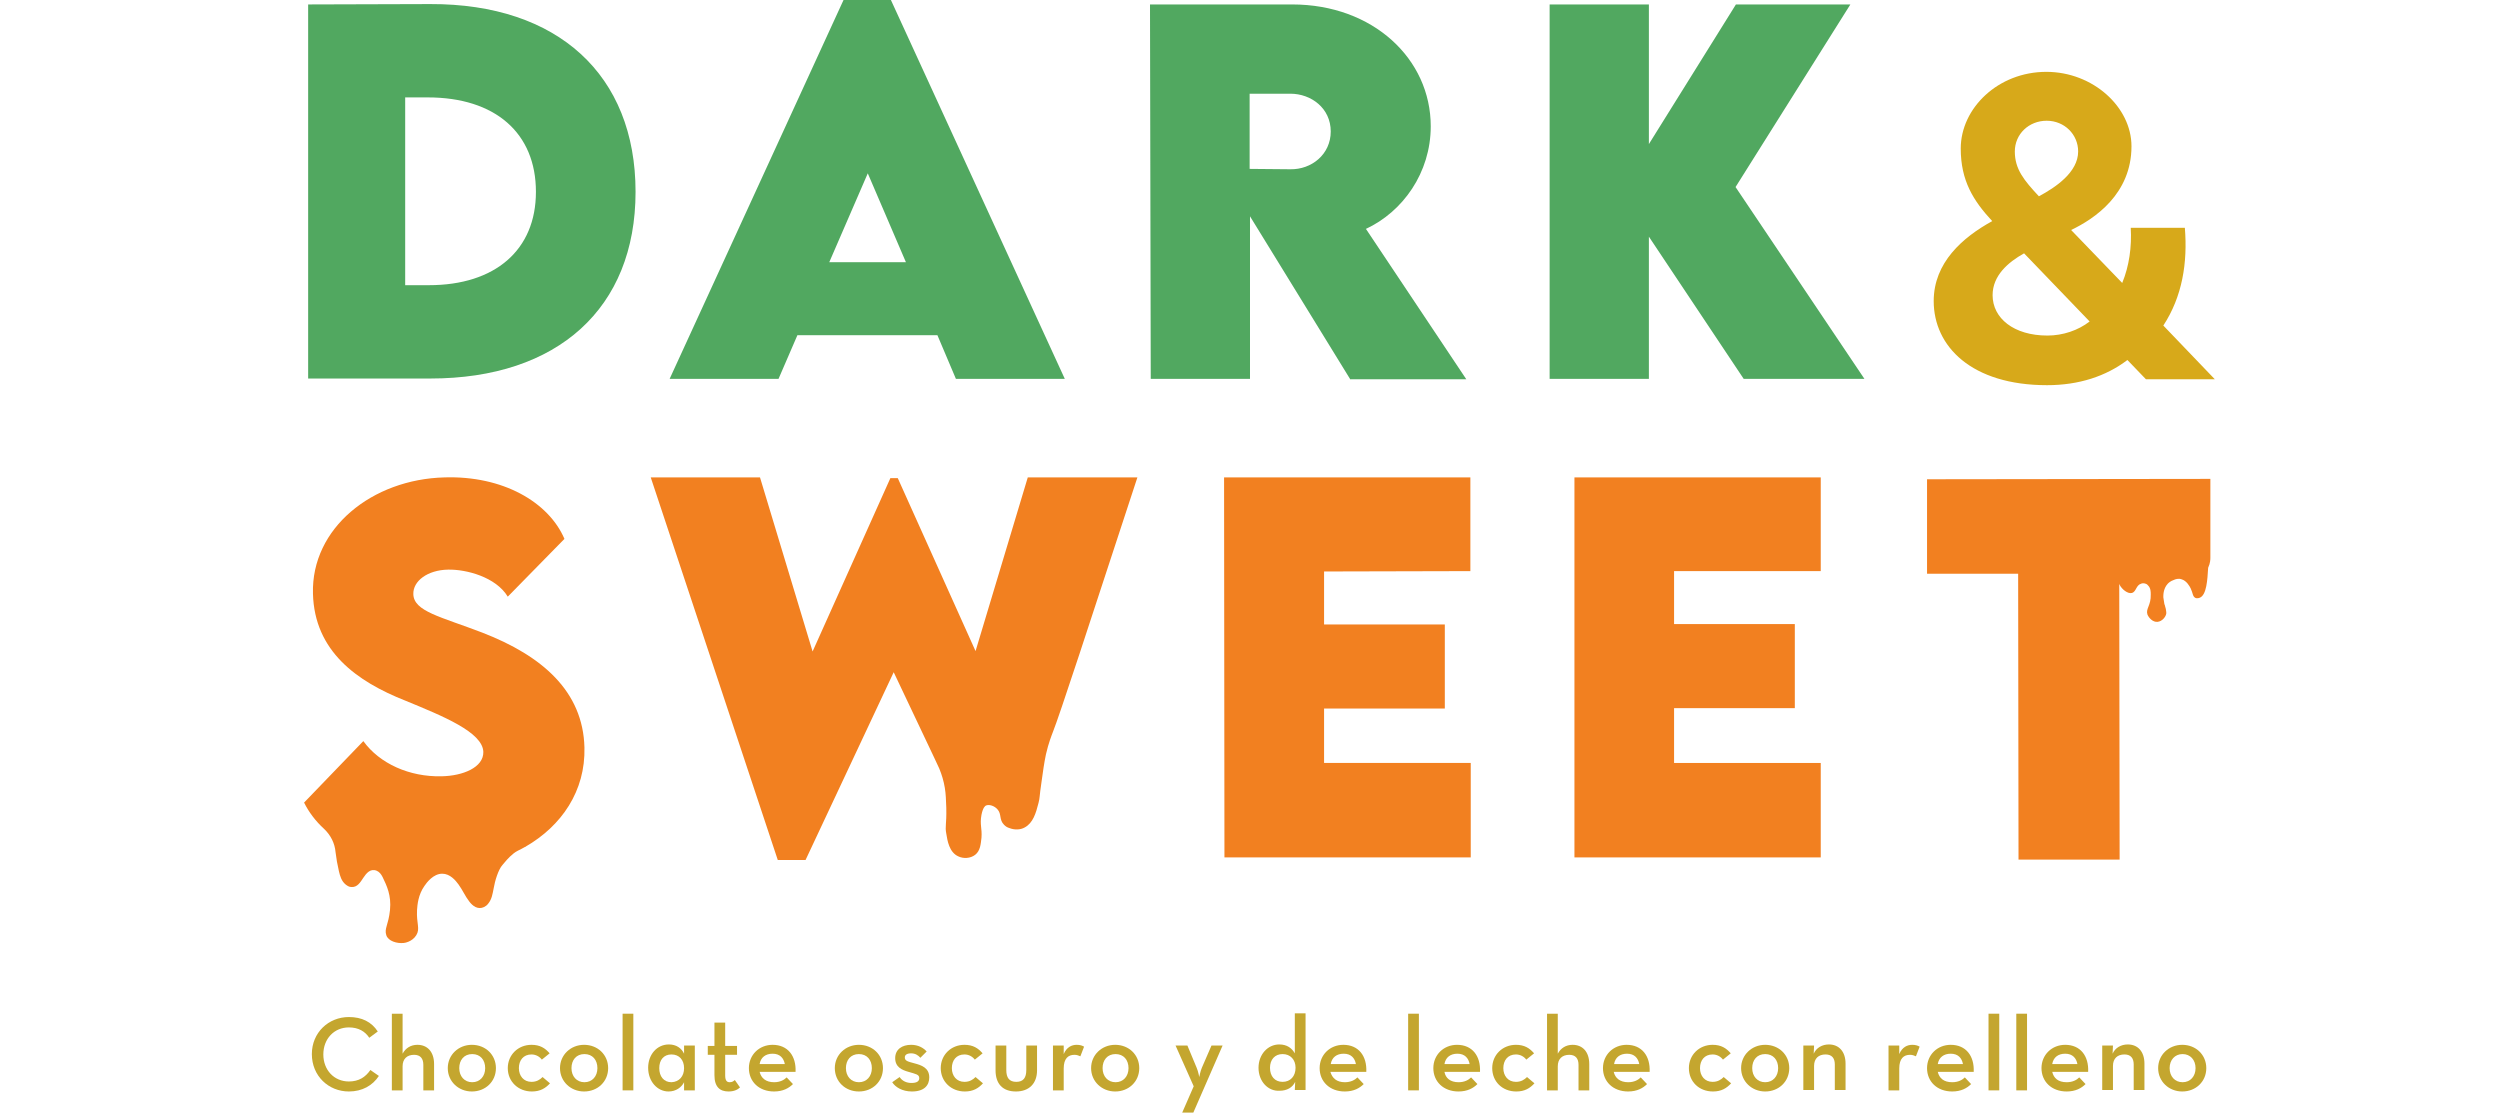
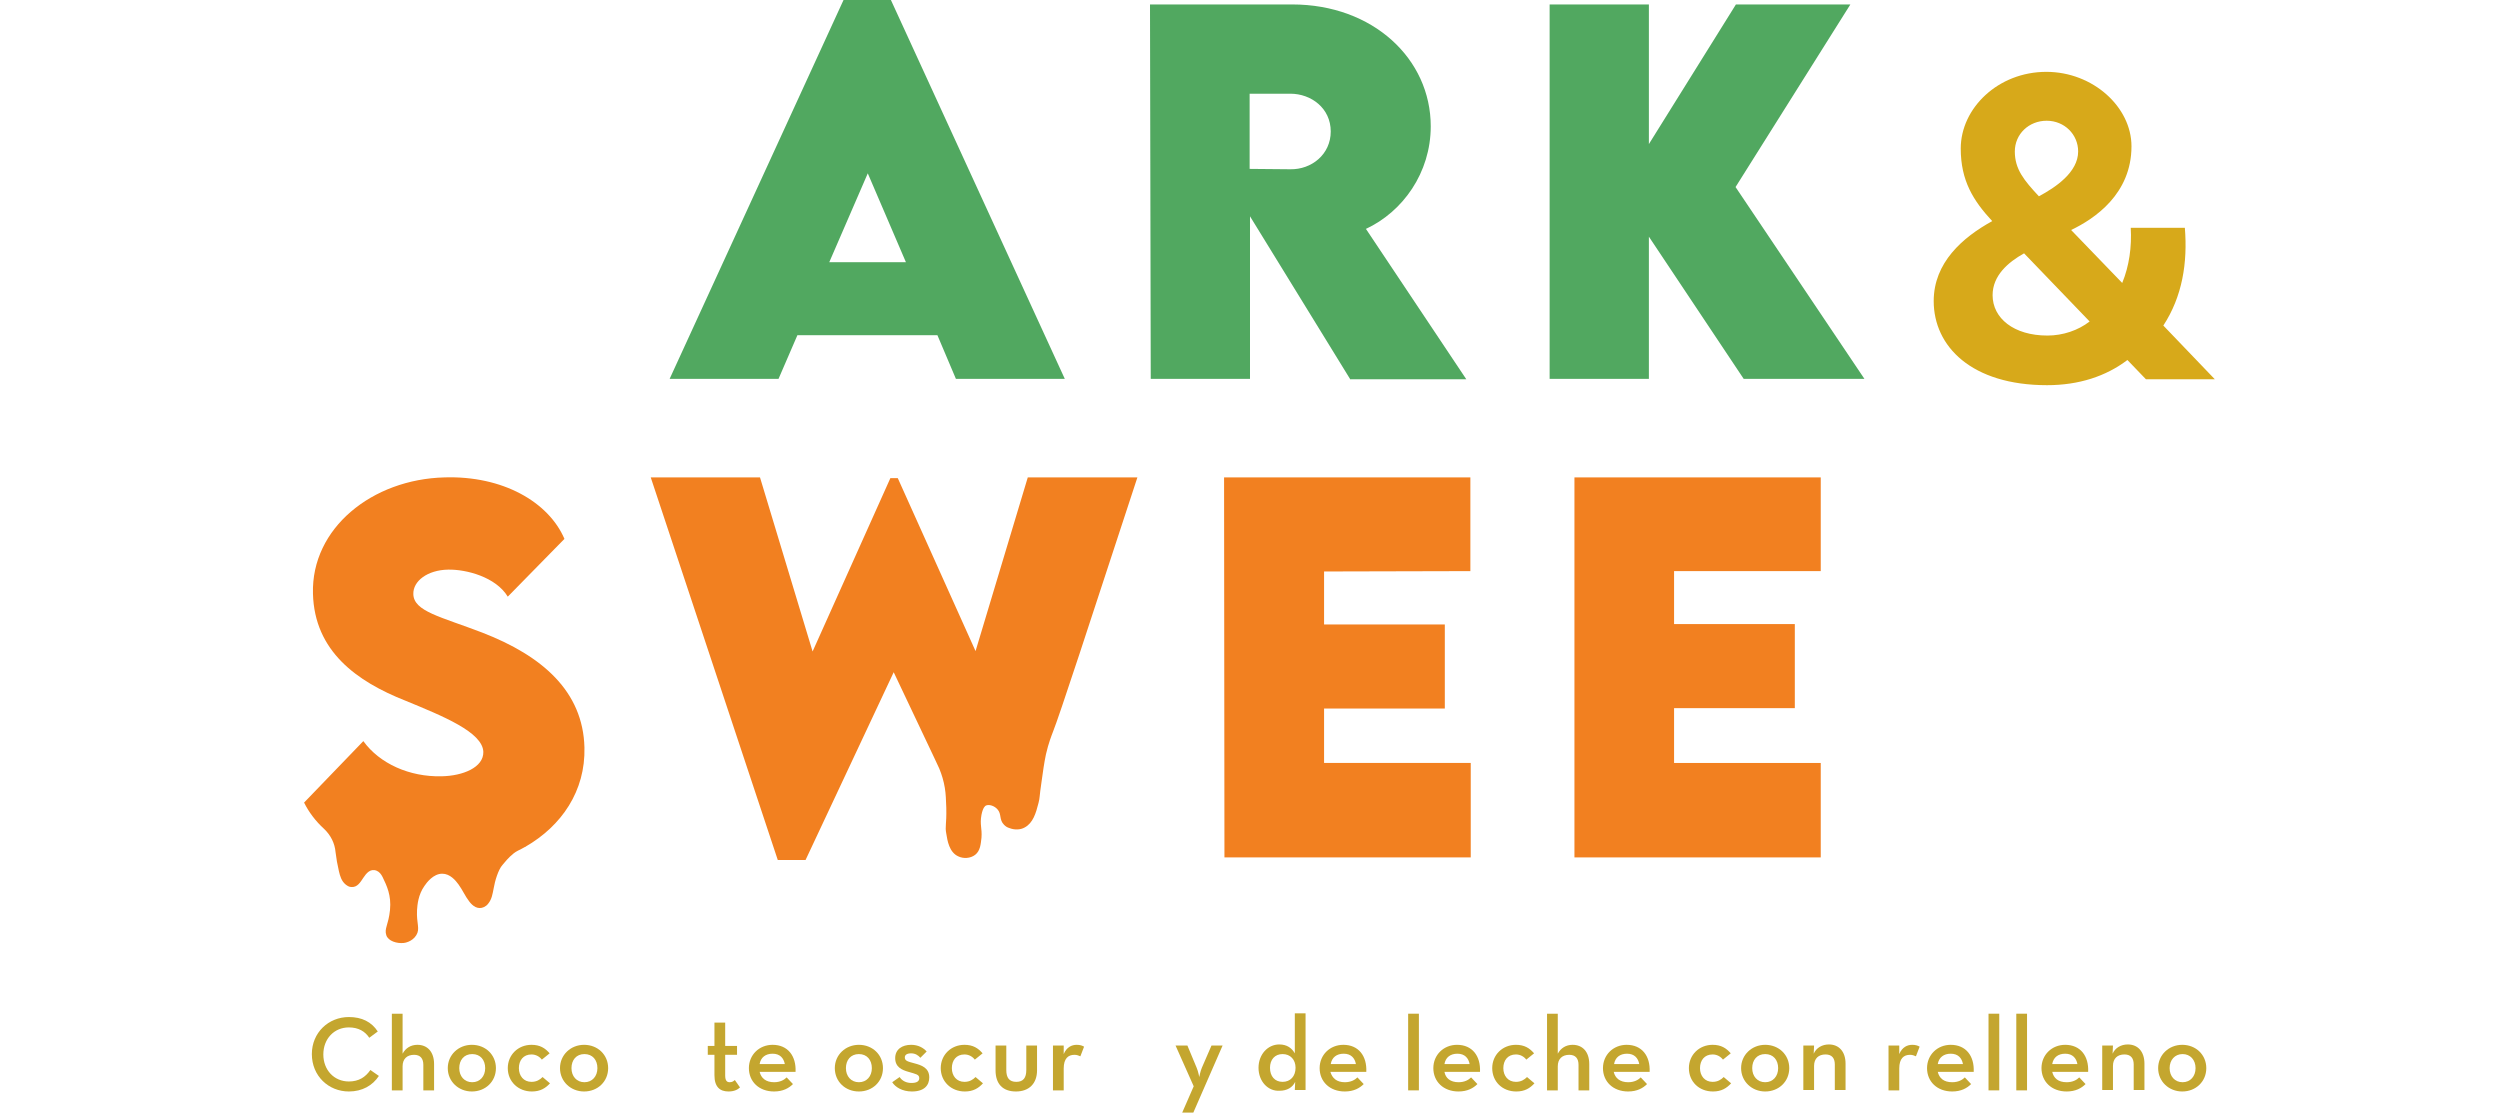
<svg xmlns="http://www.w3.org/2000/svg" version="1.1" id="Layer_1" x="0px" y="0px" viewBox="0 0 675 301.2" style="enable-background:new 0 0 675 301.2;" xml:space="preserve">
  <style type="text/css">
	.st0{fill:#51A860;}
	.st1{fill:#F28020;}
	.st2{fill:#C4A62F;}
	.st3{fill:#D7A91A;}
</style>
  <g>
    <g>
      <g>
-         <path class="st0" d="M171.6,51.8c0,31.4-21,50.4-55.4,50.4h-33V1.2l33-0.1C150.6,1,171.6,20.2,171.6,51.8z M144.7,51.8     c0-15.9-11-25.5-29.2-25.5h-6.1V77h6.4C133.7,77,144.7,67.5,144.7,51.8z" />
        <path class="st0" d="M253.1,90.5h-37.8l-5.1,11.8h-29.4l47-102.4h12.7l47,102.4h-29.4L253.1,90.5z M244.6,70.8l-10.3-24l-10.4,24     H244.6z" />
        <path class="st0" d="M364.5,102.3l-27-43.9v43.9h-26.8L310.5,1.2h38.4c21.8,0,37.4,14.7,37.4,32.9c0,12.6-7.6,23.1-17.5,27.7     l27.1,40.6H364.5z M337.4,45.6l11,0.1c5.7,0.1,10.9-4,10.9-10.2c0-6.3-5.3-10.2-10.9-10.2h-11V45.6z" />
        <path class="st0" d="M470.8,102.3l-25.6-38.4v38.4h-26.8V1.2h26.8v37.7l23.5-37.7h30.9l-31,49.3l34.8,51.8H470.8z" />
      </g>
    </g>
    <g>
      <path class="st1" d="M357.5,154.3l0,14.3l32.6,0l0,22.7l-32.6,0l0,14.7l39.6,0l0,25.5l-66.5,0l-0.1-102.6l66.5,0l0,25.3    L357.5,154.3z" />
      <path class="st1" d="M452,154.2v14.3h32.6v22.7H452V206h39.6v25.5h-66.5V128.9h66.5v25.3H452z" />
      <path class="st1" d="M157.8,201.8c-0.4-15.1-11.3-24.7-27.6-31c-11.2-4.3-18.5-5.7-18.6-10.4c-0.1-3.5,3.8-6.5,9.4-6.6    c4.9-0.1,12.9,2,16.1,7.3l15.3-15.6c-4.3-10-16.7-17.1-32.4-16.6c-19.5,0.5-36,13.7-35.5,31.4c0.4,15.5,11.8,23.7,25,28.9    c10.2,4.2,20.8,8.5,21,13.8c0.1,4.2-5.5,6.5-11.3,6.6c-8.6,0.2-16.7-3.4-21.1-9.5l-16,16.6c1.3,2.6,3.1,5,5.4,7.1    c1.8,1.7,2.9,3.9,3.1,6.3c0.2,1.7,0.5,3.4,0.9,5.1c0.3,1.3,0.7,2.7,1.8,3.6c0.5,0.4,1,0.7,1.6,0.7c1.6,0.1,2.4-1.3,3.2-2.5    c0.8-1.2,1.9-2.6,3.6-1.9c0.7,0.3,1.2,0.9,1.6,1.7c1.1,2.3,2.4,4.9,2,8.9c-0.4,4-1.6,5-1,6.8c0.5,1.6,2.9,2.3,4.7,2.1    c0.2,0,2.3-0.3,3.4-2.1c1.1-1.8,0-3.1,0.2-6.8c0.1-1.4,0.3-4.1,2-6.5c0.6-0.9,2.4-3.3,4.8-3.3c2.1,0,3.6,1.8,4.4,2.9    c1.1,1.5,1.8,3.2,2.9,4.6c0.9,1.2,2.3,2.3,4,1.5c0.4-0.2,0.8-0.5,1.1-0.9c1-1.2,1.2-2.7,1.5-4.2c0.3-1.8,1.2-5,2.4-6.3    c0.6-0.7,1.5-1.9,3-3.1c0.4-0.3,0.7-0.5,1.1-0.7c0.7-0.3,1.3-0.7,1.9-1c0.1,0,0.2-0.1,0.3-0.1l-0.1,0    C151.6,223,158.1,213.6,157.8,201.8z" />
-       <path class="st1" d="M596.8,150.5l0-21.2l-76.5,0.1l0,25.5l24.6,0l0.1,77.2l27.3,0l-0.1-74.5c0,0.1,0.1,0.2,0.1,0.3    c0.6,1.2,2.2,2.5,3.3,2.2c1.2-0.3,1.1-2.1,2.5-2.5c0.2-0.1,0.7-0.2,1.2,0c0.4,0.1,0.6,0.4,0.7,0.5c0.7,0.7,0.7,1.7,0.7,2.4    c0.1,3-1.4,3.8-0.9,5.4c0.4,1,1.5,2.1,2.7,2c1.3-0.1,2.3-1.4,2.4-2.3c0-0.1,0-0.5-0.1-1c0-0.2-0.1-0.4-0.2-0.8    c-0.1-0.3-0.1-0.6-0.2-0.6c0-0.1-0.2-1.1-0.3-1.9c0-0.4-0.1-2.3,1.2-3.7c0.2-0.2,0.7-0.7,1.6-1c0.4-0.2,1.3-0.5,2.1-0.2    c1.4,0.4,2.2,1.9,2.5,2.5c0.6,1.3,0.5,2.1,1.2,2.5c0.5,0.3,1.2,0,1.2,0c1.9-0.7,2.1-4.9,2.3-8.1C596.8,152,596.8,151,596.8,150.5z    " />
      <path class="st1" d="M277.5,128.9l-14.1,46.9l-21-46.7h-2l-21,46.8l-14.2-47h-29.5l34.3,103.3h7.5l23.8-50.7l10.9,23c0,0,0,0,0,0    l1.4,3c0.7,1.7,1.2,3.4,1.5,5.2c0.3,1.8,0.3,3.2,0.4,5.4c0.1,4.8-0.4,4.9,0,7c0.3,1.9,0.8,5,3.2,6.1c1.4,0.7,3.3,0.6,4.6-0.4    c1.4-1.1,1.5-2.9,1.7-4.6c0.2-2.6-0.5-3.5,0-6.2c0.4-2,1-2.4,1.2-2.5c0.9-0.4,2.3,0.1,3.1,1c1.2,1.3,0.4,2.8,1.8,4.2    c0.4,0.4,0.8,0.7,1.5,0.9c1.3,0.5,2.9,0.5,4.1-0.2c2.2-1.2,3-3.8,3.7-6.6c0.4-1.5,0.2-1.6,0.8-5.6c0.4-2.9,0.7-5.1,1.2-7.5    c0.7-3.1,1.6-5.3,1.9-6.1c1.8-4.5,9.7-28.7,22.8-68.7H277.5z" />
    </g>
    <g>
      <path class="st2" d="M84.2,284.6c0-5.8,4.5-10,10-10c3.5,0,6.1,1.3,7.8,3.9l-2.3,1.7c-1.1-1.7-2.9-2.8-5.5-2.8    c-4,0-6.9,3.1-6.9,7.3c0,4.2,2.9,7.3,6.9,7.3c2.7,0,4.5-1.2,5.8-3.1l2.3,1.6c-1.7,2.6-4.5,4.2-8.1,4.2    C88.7,294.7,84.2,290.5,84.2,284.6z" />
      <path class="st2" d="M105.8,273.7h2.9v10.8c0.8-1.5,2.2-2.4,4-2.4c2.7,0,4.5,1.9,4.5,5.2v7.1h-2.9v-6.9c0-1.7-0.8-2.7-2.5-2.7    c-1.9,0-3.1,1.1-3.1,3.1v6.5h-2.9V273.7z" />
      <path class="st2" d="M120.9,288.4c0-3.6,2.9-6.3,6.5-6.3c3.7,0,6.5,2.7,6.5,6.3s-2.8,6.3-6.5,6.3    C123.8,294.7,120.9,292,120.9,288.4z M131,288.4c0-2.2-1.3-3.8-3.5-3.8c-2.2,0-3.5,1.6-3.5,3.8c0,2.2,1.4,3.8,3.5,3.8    C129.6,292.2,131,290.6,131,288.4z" />
      <path class="st2" d="M137.1,288.4c0-3.6,2.8-6.3,6.4-6.3c2.3,0,3.7,0.9,4.9,2.3l-2.1,1.7c-0.6-0.8-1.6-1.4-2.8-1.4    c-2.2,0-3.4,1.6-3.4,3.7s1.3,3.7,3.4,3.7c1.4,0,2.3-0.6,3-1.3l2,1.7c-1.2,1.3-2.6,2.2-4.9,2.2C139.9,294.7,137.1,292,137.1,288.4z    " />
      <path class="st2" d="M151.2,288.4c0-3.6,2.9-6.3,6.5-6.3c3.7,0,6.5,2.7,6.5,6.3s-2.8,6.3-6.5,6.3    C154.1,294.7,151.2,292,151.2,288.4z M161.3,288.4c0-2.2-1.3-3.8-3.5-3.8s-3.5,1.6-3.5,3.8c0,2.2,1.4,3.8,3.5,3.8    S161.3,290.6,161.3,288.4z" />
-       <path class="st2" d="M168.1,273.7h2.9v20.7h-2.9V273.7z" />
-       <path class="st2" d="M175,288.3c0-3.6,2.4-6.3,5.6-6.3c2,0,3.4,1,4.1,2.5l0-2.2h2.9v12.1h-2.9l0-2.2c-0.7,1.4-2.2,2.5-4.2,2.5    C177.5,294.7,175,292,175,288.3z M184.7,288.4c0-2.2-1.3-3.7-3.4-3.7c-2.1,0-3.3,1.5-3.3,3.7c0,2.2,1.2,3.8,3.3,3.8    C183.4,292.1,184.7,290.6,184.7,288.4z" />
      <path class="st2" d="M192.9,290.3v-5.5h-1.8v-2.4h1.8v-6.3h2.9v6.3h3.2v2.4h-3.2v5.6c0,1.4,0.5,1.8,1.2,1.8c0.7,0,1.1-0.3,1.4-0.6    l1.4,2c-0.6,0.6-1.6,1.1-3.1,1.1C194.4,294.7,192.9,293.5,192.9,290.3z" />
      <path class="st2" d="M209,292.2c1.6,0,2.7-0.6,3.4-1.3l1.7,1.8c-1.1,1.1-2.7,2-5.1,2c-4.1,0-6.8-2.7-6.8-6.3    c0-3.6,2.8-6.3,6.4-6.3c4.1,0,6.4,3,6.2,7.3h-9.7C205.5,291.1,206.8,292.2,209,292.2z M211.9,287.3c-0.3-1.6-1.3-2.8-3.3-2.8    c-1.9,0-3.2,1-3.5,2.8H211.9z" />
      <path class="st2" d="M225.4,288.4c0-3.6,2.9-6.3,6.5-6.3c3.7,0,6.5,2.7,6.5,6.3s-2.8,6.3-6.5,6.3    C228.2,294.7,225.4,292,225.4,288.4z M235.4,288.4c0-2.2-1.3-3.8-3.5-3.8s-3.5,1.6-3.5,3.8c0,2.2,1.4,3.8,3.5,3.8    S235.4,290.6,235.4,288.4z" />
      <path class="st2" d="M240.9,292.2l2-1.4c0.7,1.1,1.9,1.6,3.2,1.6c1.5,0,2.1-0.5,2.1-1.3c0-1-0.9-1.1-2.9-1.7    c-1.8-0.5-3.6-1.3-3.6-3.7c0-2.4,1.9-3.6,4.3-3.6c1.9,0,3.3,0.8,4.2,1.8l-1.7,1.7c-0.6-0.7-1.4-1.2-2.5-1.2    c-1.1,0-1.7,0.4-1.7,1.1c0,0.9,0.7,1.1,2.6,1.6c1.9,0.5,4,1.2,4,3.8c0,2.1-1.3,3.8-4.7,3.8C243.6,294.7,241.7,293.5,240.9,292.2z" />
      <path class="st2" d="M254,288.4c0-3.6,2.8-6.3,6.4-6.3c2.3,0,3.7,0.9,4.9,2.3l-2.1,1.7c-0.6-0.8-1.6-1.4-2.8-1.4    c-2.2,0-3.4,1.6-3.4,3.7s1.3,3.7,3.4,3.7c1.4,0,2.3-0.6,3-1.3l2,1.7c-1.2,1.3-2.6,2.2-4.9,2.2C256.8,294.7,254,292,254,288.4z" />
      <path class="st2" d="M268.8,289v-6.7h2.9v6.6c0,2.1,0.8,3.2,2.7,3.2s2.7-1.1,2.7-3.2v-6.6h2.9v6.7c0,3.5-2.1,5.7-5.7,5.7    C270.7,294.7,268.8,292.6,268.8,289z" />
      <path class="st2" d="M284.3,282.3h2.9l0,2.3c0.8-1.9,2.2-2.5,3.5-2.5c0.9,0,1.5,0.2,2,0.5l-1,2.6c-0.5-0.2-0.9-0.4-1.6-0.4    c-1.7,0-2.9,1-2.9,3.7v5.9h-2.9V282.3z" />
-       <path class="st2" d="M294.6,288.4c0-3.6,2.9-6.3,6.5-6.3c3.7,0,6.5,2.7,6.5,6.3s-2.8,6.3-6.5,6.3    C297.5,294.7,294.6,292,294.6,288.4z M304.7,288.4c0-2.2-1.3-3.8-3.5-3.8s-3.5,1.6-3.5,3.8c0,2.2,1.4,3.8,3.5,3.8    S304.7,290.6,304.7,288.4z" />
      <path class="st2" d="M322.3,293.3l-4.9-11h3.2l2.5,6c0.4,0.9,0.7,2.5,0.7,2.5s0.3-1.6,0.7-2.5l2.6-6h3l-7.9,18.1h-3L322.3,293.3z" />
      <path class="st2" d="M339.8,288.3c0-3.6,2.5-6.3,5.6-6.3c2.1,0,3.4,1,4.2,2.4v-10.8h2.9v20.7h-2.9l0.1-2.2    c-0.7,1.5-2.2,2.4-4.2,2.4C342.4,294.7,339.8,292,339.8,288.3z M349.8,288.3c0-2.2-1.4-3.7-3.5-3.7c-2.1,0-3.4,1.5-3.4,3.7    c0,2.3,1.3,3.8,3.4,3.8C348.4,292.1,349.8,290.6,349.8,288.3z" />
      <path class="st2" d="M363.1,292.2c1.6,0,2.7-0.6,3.4-1.3l1.7,1.8c-1.1,1.1-2.7,2-5.1,2c-4.1,0-6.8-2.7-6.8-6.3    c0-3.6,2.8-6.3,6.4-6.3c4.1,0,6.4,3,6.2,7.3h-9.7C359.7,291.1,360.9,292.2,363.1,292.2z M366.1,287.3c-0.3-1.6-1.3-2.8-3.3-2.8    c-1.9,0-3.2,1-3.5,2.8H366.1z" />
      <path class="st2" d="M380.2,273.7h2.9v20.7h-2.9V273.7z" />
      <path class="st2" d="M393.8,292.2c1.6,0,2.7-0.6,3.4-1.3l1.7,1.8c-1.1,1.1-2.7,2-5.1,2c-4.1,0-6.8-2.7-6.8-6.3    c0-3.6,2.8-6.3,6.4-6.3c4.1,0,6.4,3,6.2,7.3H390C390.3,291.1,391.6,292.2,393.8,292.2z M396.8,287.3c-0.3-1.6-1.3-2.8-3.3-2.8    c-1.9,0-3.2,1-3.5,2.8H396.8z" />
      <path class="st2" d="M402.9,288.4c0-3.6,2.8-6.3,6.4-6.3c2.3,0,3.7,0.9,4.9,2.3l-2.1,1.7c-0.6-0.8-1.6-1.4-2.8-1.4    c-2.2,0-3.4,1.6-3.4,3.7s1.3,3.7,3.4,3.7c1.4,0,2.3-0.6,3-1.3l2,1.7c-1.2,1.3-2.6,2.2-4.9,2.2C405.6,294.7,402.9,292,402.9,288.4z    " />
      <path class="st2" d="M417.7,273.7h2.9v10.8c0.8-1.5,2.2-2.4,4-2.4c2.7,0,4.5,1.9,4.5,5.2v7.1h-2.9v-6.9c0-1.7-0.8-2.7-2.5-2.7    c-1.9,0-3.1,1.1-3.1,3.1v6.5h-2.9V273.7z" />
      <path class="st2" d="M439.6,292.2c1.6,0,2.7-0.6,3.4-1.3l1.7,1.8c-1.1,1.1-2.7,2-5.1,2c-4.1,0-6.8-2.7-6.8-6.3    c0-3.6,2.8-6.3,6.4-6.3c4.1,0,6.4,3,6.2,7.3h-9.7C436.1,291.1,437.4,292.2,439.6,292.2z M442.6,287.3c-0.3-1.6-1.3-2.8-3.3-2.8    c-1.9,0-3.2,1-3.5,2.8H442.6z" />
      <path class="st2" d="M456,288.4c0-3.6,2.8-6.3,6.4-6.3c2.3,0,3.7,0.9,4.9,2.3l-2.1,1.7c-0.6-0.8-1.6-1.4-2.8-1.4    c-2.2,0-3.4,1.6-3.4,3.7s1.3,3.7,3.4,3.7c1.4,0,2.3-0.6,3-1.3l2,1.7c-1.2,1.3-2.6,2.2-4.9,2.2C458.7,294.7,456,292,456,288.4z" />
      <path class="st2" d="M470.1,288.4c0-3.6,2.9-6.3,6.5-6.3c3.7,0,6.5,2.7,6.5,6.3s-2.8,6.3-6.5,6.3C473,294.7,470.1,292,470.1,288.4    z M480.1,288.4c0-2.2-1.3-3.8-3.5-3.8s-3.5,1.6-3.5,3.8c0,2.2,1.4,3.8,3.5,3.8S480.1,290.6,480.1,288.4z" />
      <path class="st2" d="M486.9,282.3h2.9l-0.1,2.2c0.7-1.6,2.3-2.5,4.1-2.5c2.7,0,4.5,1.9,4.5,5.2v7.1h-2.9v-6.9    c0-1.7-0.8-2.7-2.5-2.7c-1.9,0-3.1,1.1-3.1,3.1v6.5h-2.9V282.3z" />
      <path class="st2" d="M509.9,282.3h2.9l0,2.3c0.8-1.9,2.2-2.5,3.5-2.5c0.9,0,1.5,0.2,2,0.5l-1,2.6c-0.5-0.2-0.9-0.4-1.6-0.4    c-1.7,0-2.9,1-2.9,3.7v5.9h-2.9V282.3z" />
      <path class="st2" d="M527.1,292.2c1.6,0,2.7-0.6,3.4-1.3l1.7,1.8c-1.1,1.1-2.7,2-5.1,2c-4.1,0-6.8-2.7-6.8-6.3    c0-3.6,2.8-6.3,6.4-6.3c4.1,0,6.4,3,6.2,7.3h-9.7C523.6,291.1,524.8,292.2,527.1,292.2z M530,287.3c-0.3-1.6-1.3-2.8-3.3-2.8    c-1.9,0-3.2,1-3.5,2.8H530z" />
      <path class="st2" d="M536.9,273.7h2.9v20.7h-2.9V273.7z" />
      <path class="st2" d="M544.4,273.7h2.9v20.7h-2.9V273.7z" />
      <path class="st2" d="M558,292.2c1.6,0,2.7-0.6,3.4-1.3l1.7,1.8c-1.1,1.1-2.7,2-5.1,2c-4.1,0-6.8-2.7-6.8-6.3    c0-3.6,2.8-6.3,6.4-6.3c4.1,0,6.4,3,6.2,7.3h-9.7C554.5,291.1,555.7,292.2,558,292.2z M560.9,287.3c-0.3-1.6-1.3-2.8-3.3-2.8    c-1.9,0-3.2,1-3.5,2.8H560.9z" />
      <path class="st2" d="M567.6,282.3h2.9l-0.1,2.2c0.7-1.6,2.3-2.5,4.1-2.5c2.7,0,4.5,1.9,4.5,5.2v7.1h-2.9v-6.9    c0-1.7-0.8-2.7-2.5-2.7c-1.9,0-3.1,1.1-3.1,3.1v6.5h-2.9V282.3z" />
      <path class="st2" d="M582.7,288.4c0-3.6,2.9-6.3,6.5-6.3c3.7,0,6.5,2.7,6.5,6.3s-2.8,6.3-6.5,6.3    C585.6,294.7,582.7,292,582.7,288.4z M592.8,288.4c0-2.2-1.4-3.8-3.5-3.8s-3.5,1.6-3.5,3.8c0,2.2,1.4,3.8,3.5,3.8    S592.8,290.6,592.8,288.4z" />
    </g>
    <g>
      <path class="st3" d="M589.9,61.4c0.8,9.6-0.7,18.7-5.8,26.5l13.9,14.5h-18.6l-5-5.2c-5.8,4.4-13.1,6.8-21.7,6.8    c-20.4,0-30.6-10.5-30.6-22.7c0-10.4,7.8-17.2,15.8-21.6c-5.1-5.5-8.5-10.9-8.5-19.6c0-10.9,10.1-20.7,23.1-20.7    c12.6,0,23,9.5,23,20.1c0,12.9-10,19.6-16.3,22.6l13.8,14.3c1.9-4.6,2.6-9.8,2.3-14.9H589.9z M546.5,68.4c-4.3,2.4-8.5,6-8.5,11.3    c0,6.2,5.7,10.9,14.8,10.9c4.2,0,8.3-1.4,11.4-3.8L546.5,68.4z M550.5,53c4.5-2.4,10.6-6.5,10.6-12.1c0-4.6-3.7-8.3-8.5-8.3    c-4.8,0-8.6,3.6-8.6,8.3C544,45.7,546.5,48.7,550.5,53z" />
    </g>
  </g>
</svg>